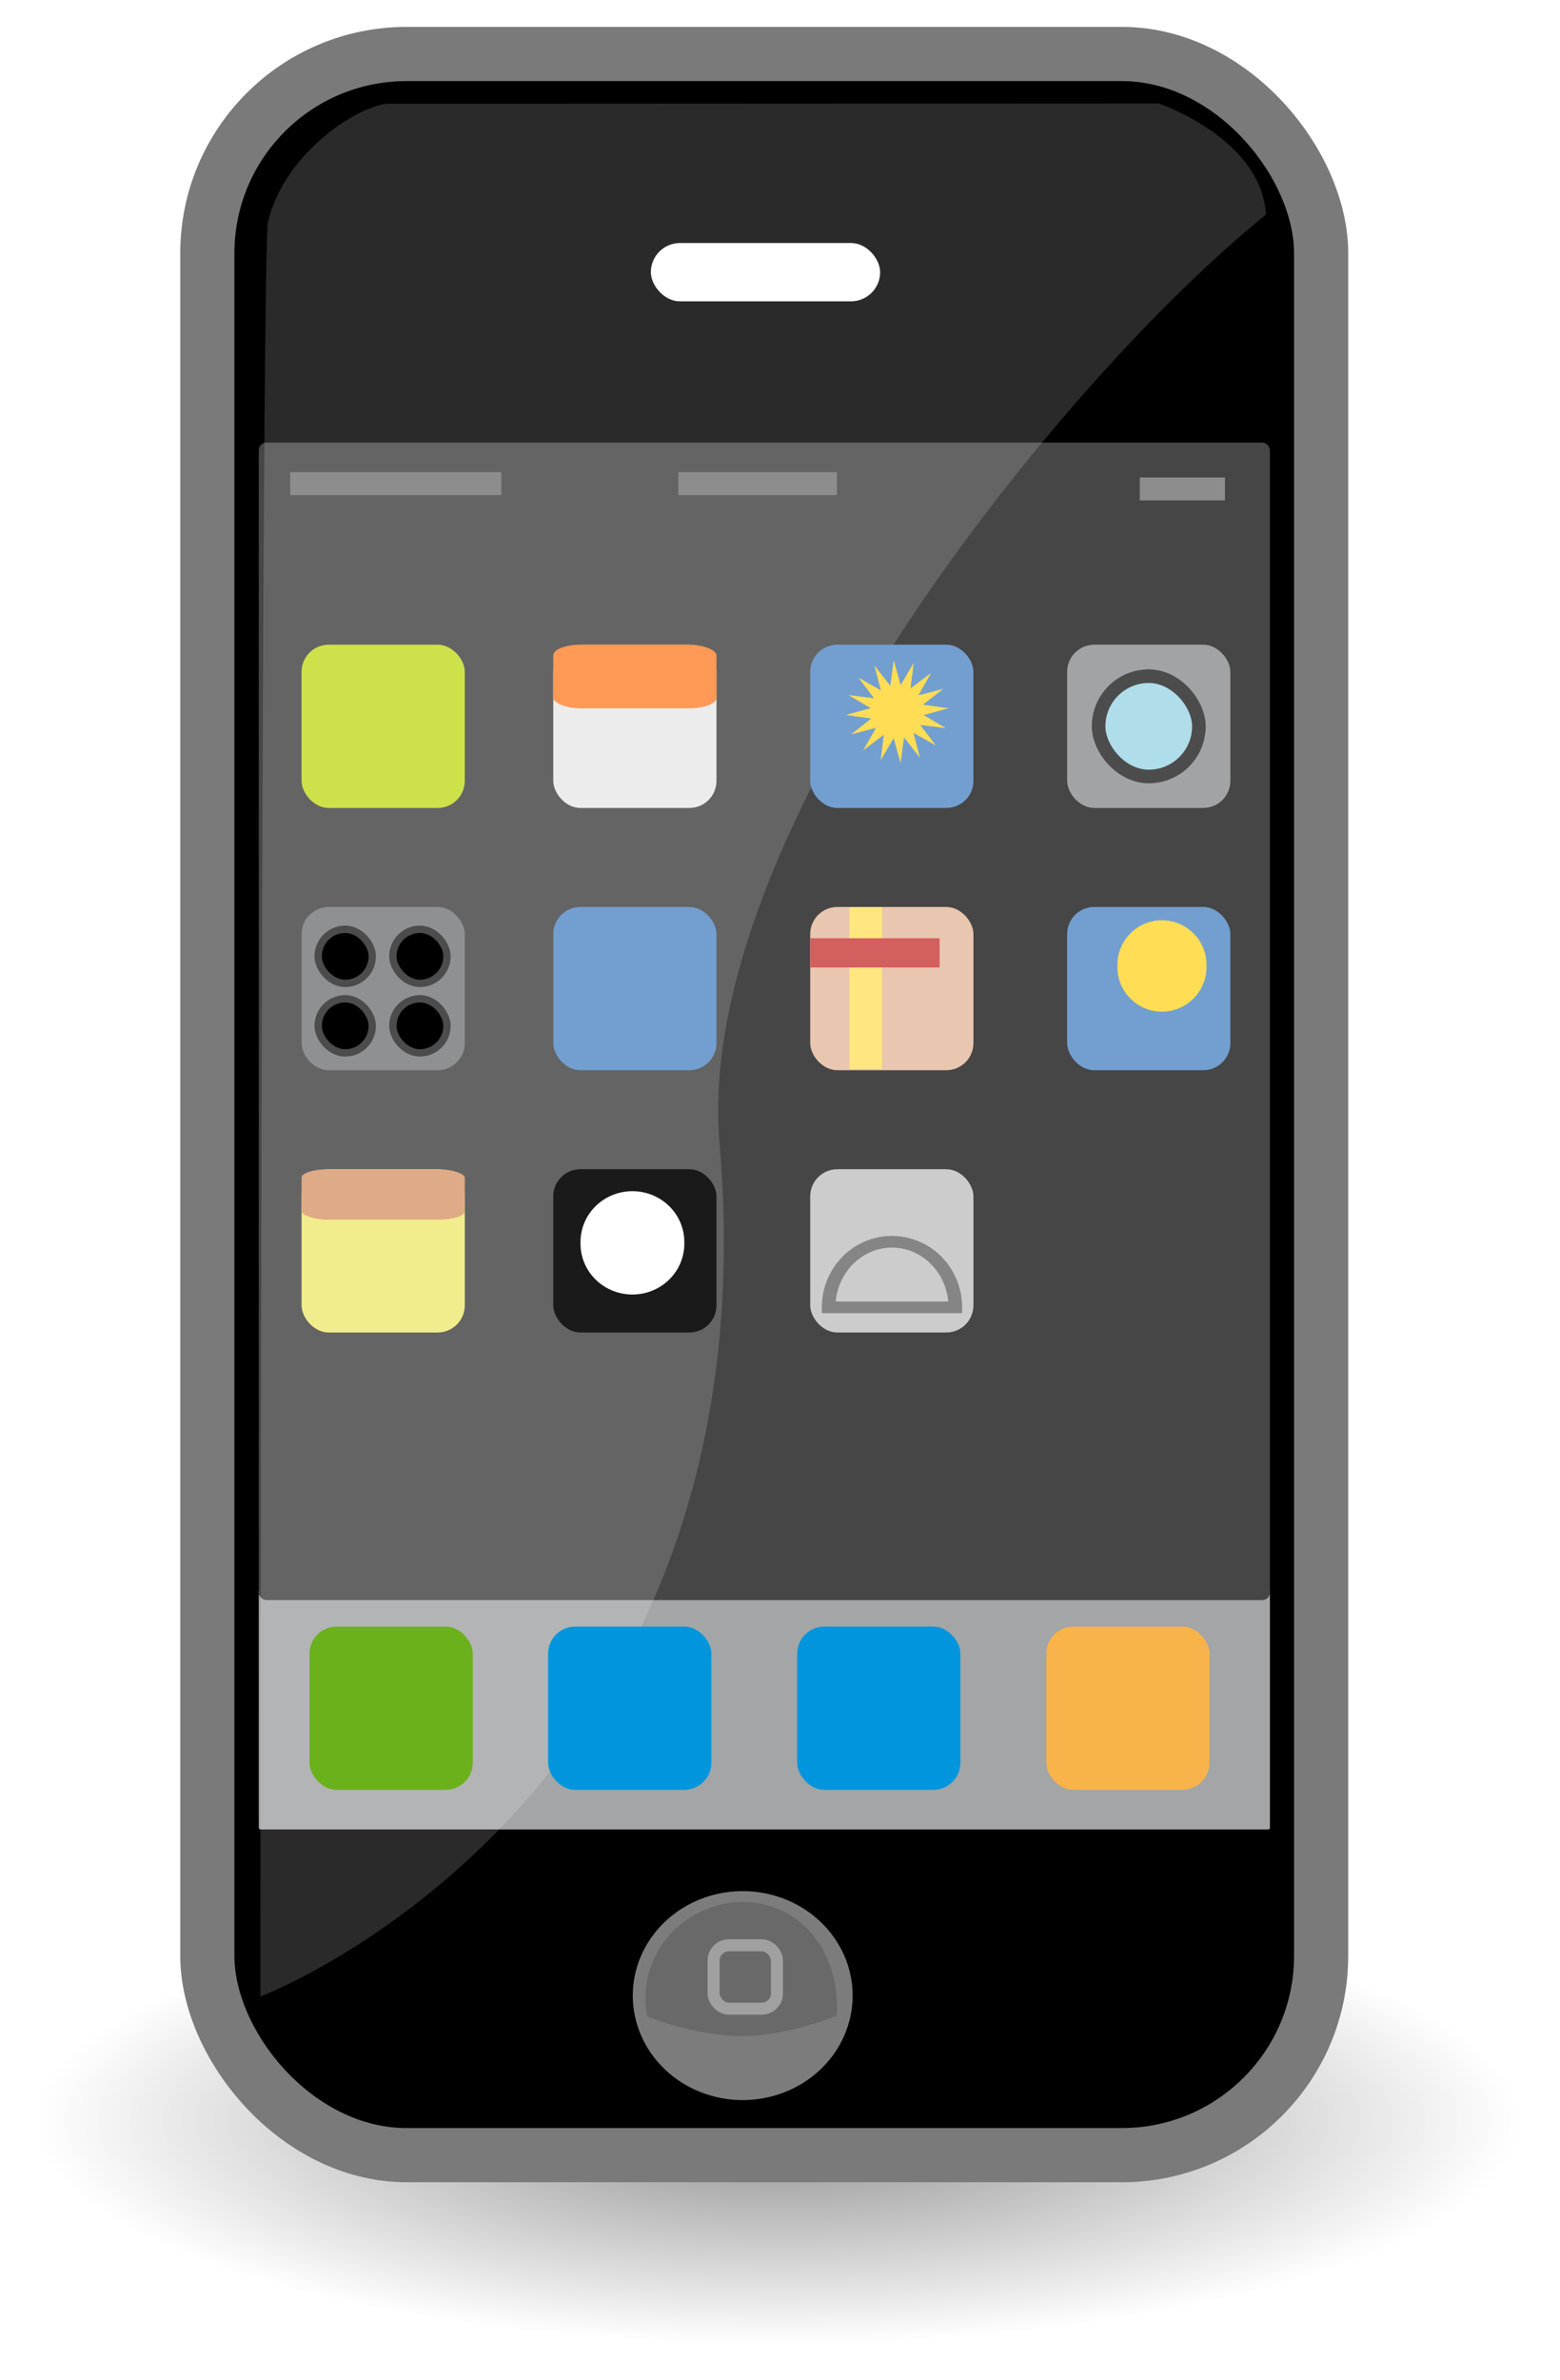
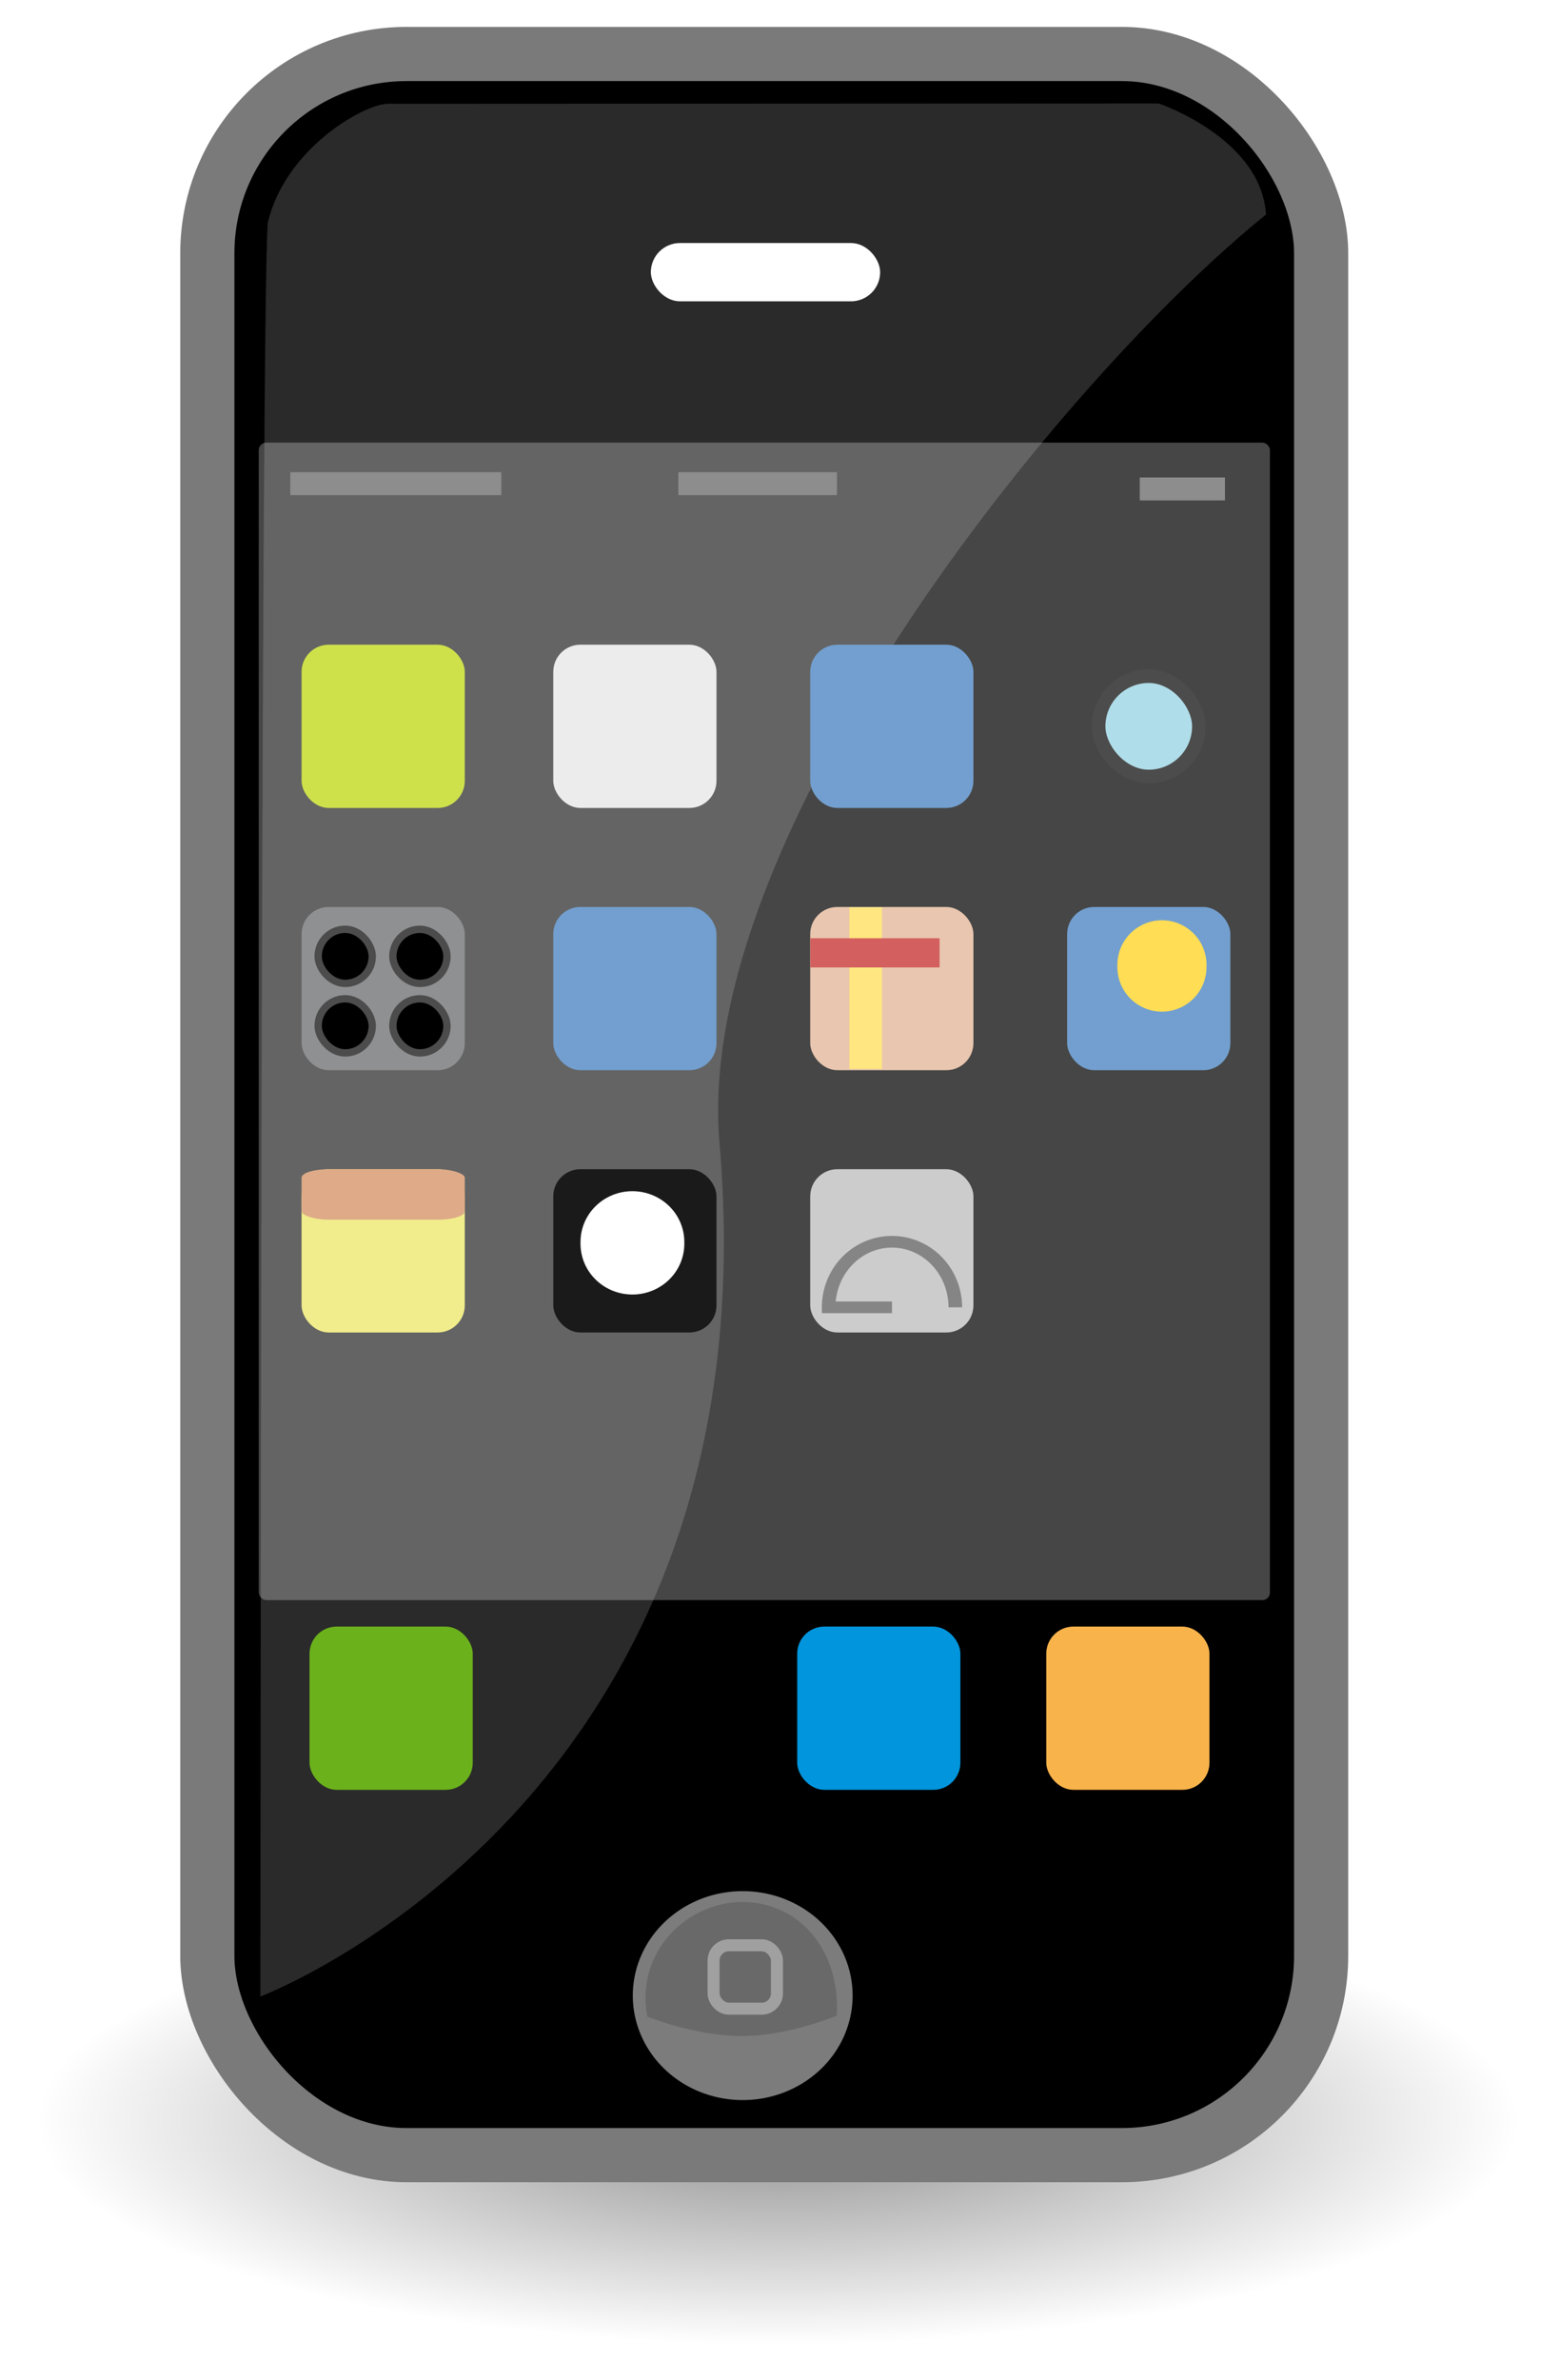
<svg xmlns="http://www.w3.org/2000/svg" xmlns:ns1="http://sodipodi.sourceforge.net/DTD/sodipodi-0.dtd" xmlns:ns2="http://www.inkscape.org/namespaces/inkscape" xmlns:xlink="http://www.w3.org/1999/xlink" dur="indefinite" width="122.97" height="187.56" id="svg7429" ns1:version="0.32" ns2:version="0.45" ns1:docbase="/home/rugby471/Desktop" ns1:docname="Multimedia-player-ipod-video-black.svg" ns2:output_extension="org.inkscape.output.svg.inkscape" version="1.0" ns1:modified="true">
  <defs id="defs7431">
    <linearGradient ns2:collect="always" id="linearGradient2924">
      <stop style="stop-color:#ffffff;stop-opacity:1;" offset="0" id="stop2926" />
      <stop style="stop-color:#ffffff;stop-opacity:0;" offset="1" id="stop2928" />
    </linearGradient>
    <radialGradient ns2:collect="always" xlink:href="#linearGradient2924" id="radialGradient4706" gradientUnits="userSpaceOnUse" gradientTransform="matrix(3.495,4.547273e-2,-1.300942e-2,1,-25.421,-0.464)" cx="10.269" cy="37.355" fx="10.269" fy="37.355" r="2.188" />
    <linearGradient ns2:collect="always" id="linearGradient5919">
      <stop style="stop-color:#000000;stop-opacity:1;" offset="0" id="stop5921" />
      <stop style="stop-color:#000000;stop-opacity:0;" offset="1" id="stop5923" />
    </linearGradient>
    <radialGradient ns2:collect="always" xlink:href="#linearGradient5919" id="radialGradient3668" gradientUnits="userSpaceOnUse" gradientTransform="matrix(1,0,0,0.202,0,36.038)" cx="30.428" cy="45.153" fx="30.428" fy="45.153" r="13.474" />
    <linearGradient id="linearGradient9203">
      <stop style="stop-color:#f9f9f9;stop-opacity:1;" offset="0" id="stop9205" />
      <stop style="stop-color:#f2f2f2;stop-opacity:1;" offset="1" id="stop9207" />
    </linearGradient>
    <linearGradient ns2:collect="always" xlink:href="#linearGradient9203" id="linearGradient3670" gradientUnits="userSpaceOnUse" gradientTransform="matrix(0.999,0,0,1,1.006,-1.007)" x1="23.505" y1="4.935" x2="28.012" y2="42.185" />
    <filter ns2:collect="always" id="filter12100">
      <feGaussianBlur ns2:collect="always" stdDeviation="0.071" id="feGaussianBlur12102" />
    </filter>
    <linearGradient y2="42.185" x2="28.012" y1="4.935" x1="23.505" gradientTransform="matrix(0.999,0,0,1,1.006,-1.007)" gradientUnits="userSpaceOnUse" id="linearGradient2509" xlink:href="#linearGradient9203" ns2:collect="always" />
    <linearGradient id="linearGradient2503">
      <stop id="stop2505" offset="0" style="stop-color:#f9f9f9;stop-opacity:1;" />
      <stop id="stop2507" offset="1" style="stop-color:#f2f2f2;stop-opacity:1;" />
    </linearGradient>
    <radialGradient r="13.474" fy="45.153" fx="30.428" cy="45.153" cx="30.428" gradientTransform="matrix(1,0,0,0.202,0,36.038)" gradientUnits="userSpaceOnUse" id="radialGradient2501" xlink:href="#linearGradient5919" ns2:collect="always" />
    <radialGradient r="2.188" fy="37.355" fx="10.269" cy="37.355" cx="10.269" gradientTransform="matrix(3.495,4.547273e-2,-1.300942e-2,1,-25.421,-0.464)" gradientUnits="userSpaceOnUse" id="radialGradient2493" xlink:href="#linearGradient2924" ns2:collect="always" />
    <radialGradient r="2.188" fy="37.355" fx="10.269" cy="37.355" cx="10.269" gradientTransform="matrix(3.495,4.547273e-2,-1.300942e-2,1,-25.421,-0.464)" gradientUnits="userSpaceOnUse" id="radialGradient4582" xlink:href="#linearGradient2924" ns2:collect="always" />
    <radialGradient ns2:collect="always" xlink:href="#linearGradient5919" id="radialGradient2806" gradientUnits="userSpaceOnUse" gradientTransform="matrix(1,0,0,0.202,0,36.038)" cx="30.428" cy="45.153" fx="30.428" fy="45.153" r="13.474" />
  </defs>
  <ns1:namedview id="base" pagecolor="#ffffff" bordercolor="#666666" borderopacity="1.0" ns2:pageopacity="0.0" ns2:pageshadow="2" ns2:zoom="1.4142136" ns2:cx="16.030783" ns2:cy="62.138719" ns2:current-layer="layer1" showgrid="false" ns2:grid-bbox="true" ns2:document-units="px" showguides="true" ns2:guide-bbox="true" ns2:showpageshadow="false" ns2:window-width="1024" ns2:window-height="712" ns2:window-x="0" ns2:window-y="0" width="122.97px" height="187.56px" />
  <g id="layer1" ns2:label="Layer 1" ns2:groupmode="layer" transform="translate(242.15,26.691)">
    <g id="g2764" transform="translate(2.828,2.121)">
      <path transform="matrix(4.341,0,0,6.468,-315.739,-153.76)" d="M 43.903 45.153 A 13.474 2.72 0 1 1  16.954,45.153 A 13.474 2.72 0 1 1  43.903 45.153 z" ns1:ry="2.7201946" ns1:rx="13.474453" ns1:cy="45.153286" ns1:cx="30.428225" id="path3817" style="opacity:0.45;fill:url(#radialGradient2806);fill-opacity:1;stroke:none;stroke-width:1.8;stroke-linecap:round;stroke-linejoin:round;stroke-miterlimit:4;stroke-dasharray:none;stroke-opacity:1;display:inline" ns1:type="arc" />
      <rect ry="15.705" y="-24.557" x="-228.635" height="165.579" width="87.798" id="rect3819" style="fill:#000000;fill-opacity:1;stroke:#7a7a7a;stroke-width:4.269;stroke-linecap:round;stroke-linejoin:round;stroke-miterlimit:4;stroke-dasharray:none;stroke-opacity:1;display:inline" />
-       <rect style="fill:#a3a5a6;fill-opacity:1;stroke:none;stroke-width:1.595;stroke-linecap:round;stroke-linejoin:round;stroke-miterlimit:4;stroke-dasharray:none;stroke-opacity:1;display:inline" id="use8124" width="79.707" height="18.923" x="-224.581" y="96.432" ry="0.123" />
      <rect ry="0.593" y="6.07" x="-224.581" height="91.213" width="79.707" id="rect3821" style="fill:#464646;fill-opacity:1;stroke:none;stroke-width:1.595;stroke-linecap:round;stroke-linejoin:round;stroke-miterlimit:4;stroke-dasharray:none;stroke-opacity:1;display:inline" />
      <path ns1:nodetypes="ccccscc" id="path3843" d="M -223.876,-11.225 C -222.535,-17.039 -216.395,-20.559 -214.457,-20.632 L -153.646,-20.66 C -153.646,-20.66 -145.579,-17.955 -145.181,-11.908 C -161.529,1.311 -190.325,37.134 -188.267,61.204 C -183.773,113.182 -224.453,128.521 -224.453,128.521 C -224.453,128.521 -224.408,-3.463 -223.876,-11.225 z " style="opacity:0.167;fill:#ffffff;fill-opacity:1;stroke:none;stroke-width:1;stroke-linecap:round;stroke-linejoin:round;stroke-miterlimit:4;stroke-opacity:1;display:inline" />
      <rect ry="2.238" rx="0" y="8.401" x="-222.096" height="1.808" width="16.637" id="rect3831" style="fill:#8d8d8d;fill-opacity:1;stroke:none;stroke-width:0.25;stroke-linecap:round;stroke-linejoin:round;stroke-miterlimit:4;stroke-dasharray:none;stroke-opacity:1;display:inline" />
      <rect rx="2.136" y="21.994" x="-221.205" height="12.865" width="12.865" id="rect3839" style="fill:#cee14b;fill-opacity:1;stroke:none;stroke-width:0.25;stroke-linecap:round;stroke-linejoin:round;stroke-miterlimit:4;stroke-dasharray:none;stroke-opacity:1;display:inline" ry="2.136" />
      <rect ry="2.297" y="-9.661" x="-193.673" height="4.595" width="18.073" id="rect8128" style="fill:#ffffff;fill-opacity:1;stroke:none;stroke-width:3.6;stroke-linecap:butt;stroke-miterlimit:4;stroke-dasharray:none;stroke-dashoffset:0;stroke-opacity:1" />
      <path transform="matrix(4.288,0,0,4.404,-109.332,-28.447)" d="M -15.96 35.626 A 2.02 1.869 0 1 1  -20.001,35.626 A 2.02 1.869 0 1 1  -15.96 35.626 z" ns1:ry="1.8687822" ns1:rx="2.0203052" ns1:cy="35.625633" ns1:cx="-17.980715" id="path8130" style="fill:#7c7c7d;fill-opacity:1;stroke:none;stroke-width:3.6;stroke-linecap:butt;stroke-miterlimit:4;stroke-dasharray:none;stroke-dashoffset:0;stroke-opacity:1" ns1:type="arc" />
      <path transform="matrix(4.288,0,0,4.288,-290.407,-30.6)" ns1:nodetypes="cccsc" id="use8132" d="M 25.978,37.461 C 25.978,37.461 25.079,37.835 24.244,37.835 C 23.363,37.835 22.493,37.478 22.493,37.478 C 22.271,36.29 23.221,35.371 24.244,35.371 C 25.267,35.371 26.046,36.239 25.978,37.461 z " style="opacity:0.543;fill:#3f3d3e;fill-opacity:1;stroke:none;stroke-width:3.6;stroke-linecap:butt;stroke-miterlimit:4;stroke-dashoffset:0;stroke-opacity:1;filter:url(#filter12100)" />
      <rect ry="1.203" y="124.484" x="-188.728" height="4.995" width="4.995" id="rect8137" style="fill:none;fill-opacity:1;stroke:#a0a0a0;stroke-width:0.946;stroke-linecap:butt;stroke-miterlimit:4;stroke-dasharray:none;stroke-dashoffset:0;stroke-opacity:1" />
      <rect style="fill:#8d8d8d;fill-opacity:1;stroke:none;stroke-width:0.25;stroke-linecap:round;stroke-linejoin:round;stroke-miterlimit:4;stroke-dasharray:none;stroke-opacity:1;display:inline" id="use14042" width="6.717" height="1.808" x="-155.135" y="8.815" rx="0" ry="2.238" />
      <rect style="fill:#8d8d8d;fill-opacity:1;stroke:none;stroke-width:0.25;stroke-linecap:round;stroke-linejoin:round;stroke-miterlimit:4;stroke-dasharray:none;stroke-opacity:1;display:inline" id="use14046" width="12.504" height="1.808" x="-191.508" y="8.401" rx="0" ry="2.238" />
      <rect ry="2.136" style="fill:#ececec;fill-opacity:1;stroke:none;stroke-width:0.25;stroke-linecap:round;stroke-linejoin:round;stroke-miterlimit:4;stroke-dasharray:none;stroke-opacity:1;display:inline" id="use14050" width="12.865" height="12.865" x="-201.365" y="21.994" rx="2.136" />
      <rect rx="2.136" y="21.994" x="-181.111" height="12.865" width="12.865" id="use14054" style="fill:#729fcf;fill-opacity:1;stroke:none;stroke-width:0.25;stroke-linecap:round;stroke-linejoin:round;stroke-miterlimit:4;stroke-dasharray:none;stroke-opacity:1;display:inline" ry="2.136" />
-       <rect ry="2.136" style="fill:#a1a3a4;fill-opacity:1;stroke:none;stroke-width:0.25;stroke-linecap:round;stroke-linejoin:round;stroke-miterlimit:4;stroke-dasharray:none;stroke-opacity:1;display:inline" id="use14058" width="12.865" height="12.865" x="-160.858" y="21.994" rx="2.136" />
      <rect ry="2.136" style="fill:#8f9092;fill-opacity:1;stroke:none;stroke-width:0.25;stroke-linecap:round;stroke-linejoin:round;stroke-miterlimit:4;stroke-dasharray:none;stroke-opacity:1;display:inline" id="use14062" width="12.865" height="12.865" x="-221.205" y="42.661" rx="2.136" />
      <rect rx="2.136" y="42.661" x="-201.365" height="12.865" width="12.865" id="use14064" style="fill:#729fcf;fill-opacity:1;stroke:none;stroke-width:0.25;stroke-linecap:round;stroke-linejoin:round;stroke-miterlimit:4;stroke-dasharray:none;stroke-opacity:1;display:inline" ry="2.136" />
      <rect ry="2.136" style="fill:#e9c6af;fill-opacity:1;stroke:none;stroke-width:0.25;stroke-linecap:round;stroke-linejoin:round;stroke-miterlimit:4;stroke-dasharray:none;stroke-opacity:1;display:inline" id="use14066" width="12.865" height="12.865" x="-181.111" y="42.661" rx="2.136" />
      <rect rx="2.136" y="42.661" x="-160.858" height="12.865" width="12.865" id="use14068" style="fill:#729fcf;fill-opacity:1;stroke:none;stroke-width:0.25;stroke-linecap:round;stroke-linejoin:round;stroke-miterlimit:4;stroke-dasharray:none;stroke-opacity:1;display:inline" ry="2.136" />
      <rect rx="2.136" y="63.328" x="-221.205" height="12.865" width="12.865" id="use14078" style="fill:#f1ed8c;fill-opacity:1;stroke:none;stroke-width:0.25;stroke-linecap:round;stroke-linejoin:round;stroke-miterlimit:4;stroke-dasharray:none;stroke-opacity:1;display:inline" ry="2.136" />
      <rect ry="2.136" style="fill:#1a1a1a;fill-opacity:1;stroke:none;stroke-width:0.25;stroke-linecap:round;stroke-linejoin:round;stroke-miterlimit:4;stroke-dasharray:none;stroke-opacity:1;display:inline" id="use14080" width="12.865" height="12.865" x="-201.365" y="63.328" rx="2.136" />
      <rect rx="2.136" y="63.328" x="-181.111" height="12.865" width="12.865" id="use14082" style="fill:#cccccc;fill-opacity:1;stroke:none;stroke-width:0.25;stroke-linecap:round;stroke-linejoin:round;stroke-miterlimit:4;stroke-dasharray:none;stroke-opacity:1;display:inline" ry="2.136" />
-       <rect rx="2.136" y="21.994" x="-201.365" height="5.012" width="12.865" id="use14094" style="fill:#ff9955;fill-opacity:1;stroke:none;stroke-width:0.25;stroke-linecap:round;stroke-linejoin:round;stroke-miterlimit:4;stroke-dasharray:none;stroke-opacity:1;display:inline" ry="0.832" />
      <rect rx="3.953" y="24.474" x="-158.378" height="7.905" width="7.905" id="use14098" style="fill:#afdde9;fill-opacity:1;stroke:#4c4c4c;stroke-width:1.072;stroke-linecap:round;stroke-linejoin:round;stroke-miterlimit:4;stroke-dasharray:none;stroke-opacity:1;display:inline" ry="3.953" />
      <rect rx="2.133" y="44.419" x="-219.899" height="4.265" width="4.265" id="rect15075" style="fill:#000000;fill-opacity:1;stroke:#4c4c4c;stroke-width:0.578;stroke-linecap:round;stroke-linejoin:round;stroke-miterlimit:4;stroke-dasharray:none;stroke-opacity:1;display:inline" ry="2.133" />
      <rect ry="2.133" style="fill:#000000;fill-opacity:1;stroke:#4c4c4c;stroke-width:0.578;stroke-linecap:round;stroke-linejoin:round;stroke-miterlimit:4;stroke-dasharray:none;stroke-opacity:1;display:inline" id="use15077" width="4.265" height="4.265" x="-214.009" y="44.419" rx="2.133" />
      <rect ry="2.133" style="fill:#000000;fill-opacity:1;stroke:#4c4c4c;stroke-width:0.578;stroke-linecap:round;stroke-linejoin:round;stroke-miterlimit:4;stroke-dasharray:none;stroke-opacity:1;display:inline" id="use15083" width="4.265" height="4.265" x="-219.899" y="49.896" rx="2.133" />
      <rect rx="2.133" y="49.896" x="-214.009" height="4.265" width="4.265" id="use15085" style="fill:#000000;fill-opacity:1;stroke:#4c4c4c;stroke-width:0.578;stroke-linecap:round;stroke-linejoin:round;stroke-miterlimit:4;stroke-dasharray:none;stroke-opacity:1;display:inline" ry="2.133" />
      <path ns1:nodetypes="cc" id="path15091" d="M -176.738,42.683 L -176.738,55.425" style="fill:none;fill-rule:evenodd;stroke:#ffe680;stroke-width:2.573;stroke-linecap:butt;stroke-linejoin:miter;stroke-miterlimit:4;stroke-dasharray:none;stroke-opacity:1" />
      <path style="fill:none;fill-rule:evenodd;stroke:#d35f5f;stroke-width:2.301;stroke-linecap:butt;stroke-linejoin:miter;stroke-miterlimit:4;stroke-dasharray:none;stroke-opacity:1" d="M -170.913,46.277 L -181.102,46.277" id="use16062" ns1:nodetypes="cc" />
-       <path transform="matrix(0.561,0,0,0.561,-172.96,19.912)" d="M 0.94,14.987 L 3.118,17.871 L -0.027,16.089 L 0.882,19.587 L -1.341,16.737 L -1.841,20.317 L -2.804,16.833 L -4.635,19.949 L -4.191,16.362 L -7.076,18.54 L -5.293,15.395 L -8.792,16.303 L -5.942,14.081 L -9.522,13.581 L -6.037,12.618 L -9.154,10.786 L -5.566,11.23 L -7.744,8.345 L -4.6,10.128 L -5.508,6.63 L -3.285,9.48 L -2.786,5.9 L -1.823,9.384 L 0.009,6.268 L -0.435,9.855 L 2.45,7.677 L 0.667,10.822 L 4.166,9.913 L 1.315,12.136 L 4.895,12.636 L 1.411,13.599 L 4.527,15.43 L 0.94,14.987 z " ns2:randomized="0" ns2:rounded="0" ns2:flatsided="false" ns1:arg2="0.71994832" ns1:arg1="0.52359878" ns1:r2="7.2237735" ns1:r1="3.7563622" ns1:cy="13.108434" ns1:cx="-2.3132529" ns1:sides="16" id="path17037" style="fill:#ffdd55;fill-opacity:1;stroke:none;stroke-width:0.6;stroke-linecap:butt;stroke-miterlimit:4;stroke-dasharray:none;stroke-dashoffset:0;stroke-opacity:1" ns1:type="star" />
      <path transform="matrix(2.144,0,0,2.144,-162.685,0.608)" d="M 5.976 21.783 A 1.639 1.639 0 1 1  2.699,21.783 A 1.639 1.639 0 1 1  5.976 21.783 z" ns1:ry="1.6385542" ns1:rx="1.6385542" ns1:cy="21.783133" ns1:cx="4.3373494" id="path18977" style="fill:#ffdd55;fill-opacity:1;stroke:none;stroke-width:0.6;stroke-linecap:butt;stroke-miterlimit:4;stroke-dasharray:none;stroke-dashoffset:0;stroke-opacity:1" ns1:type="arc" />
      <rect ry="0.66" style="fill:#deaa87;fill-opacity:1;stroke:none;stroke-width:0.25;stroke-linecap:round;stroke-linejoin:round;stroke-miterlimit:4;stroke-dasharray:none;stroke-opacity:1;display:inline" id="use18979" width="12.865" height="3.978" x="-221.205" y="63.328" rx="2.136" />
      <path transform="matrix(1.364,0,0,1.364,-200.147,19.927)" d="M 6.679 36.073 A 2.999 2.931 0 1 1  0.682,36.073 A 2.999 2.931 0 1 1  6.679 36.073 z" ns1:ry="2.9306595" ns1:rx="2.9988143" ns1:cy="36.072899" ns1:cx="3.6803629" id="path18983" style="fill:#ffffff;fill-opacity:1;stroke:none;stroke-width:0.6;stroke-linecap:butt;stroke-miterlimit:4;stroke-dasharray:none;stroke-dashoffset:0;stroke-opacity:1" ns1:type="arc" />
-       <path ns1:end="3.1415927" ns1:start="0" transform="matrix(2.526,0,0,-2.166,-173.46,173.603)" d="M 1.499,45.887 A 1.976,2.385 0 1 1 -2.454,45.887 L -0.477,45.887 z" ns1:ry="2.3854206" ns1:rx="1.9764912" ns1:cy="45.887199" ns1:cx="-0.4770841" id="path18985" style="fill:none;fill-opacity:1;stroke:#858585;stroke-width:0.424;stroke-linecap:butt;stroke-miterlimit:4;stroke-dasharray:none;stroke-dashoffset:0;stroke-opacity:1" ns1:type="arc" />
+       <path ns1:end="3.1415927" ns1:start="0" transform="matrix(2.526,0,0,-2.166,-173.46,173.603)" d="M 1.499,45.887 A 1.976,2.385 0 1 1 -2.454,45.887 L -0.477,45.887 " ns1:ry="2.3854206" ns1:rx="1.9764912" ns1:cy="45.887199" ns1:cx="-0.4770841" id="path18985" style="fill:none;fill-opacity:1;stroke:#858585;stroke-width:0.424;stroke-linecap:butt;stroke-miterlimit:4;stroke-dasharray:none;stroke-dashoffset:0;stroke-opacity:1" ns1:type="arc" />
      <rect rx="2.136" y="99.37" x="-220.578" height="12.865" width="12.865" id="rect18987" style="fill:#6bb11b;fill-opacity:1;stroke:none;stroke-width:0.25;stroke-linecap:round;stroke-linejoin:round;stroke-miterlimit:4;stroke-dasharray:none;stroke-opacity:1;display:inline" ry="2.136" />
-       <rect ry="2.136" style="fill:#0095dc;fill-opacity:1;stroke:none;stroke-width:0.25;stroke-linecap:round;stroke-linejoin:round;stroke-miterlimit:4;stroke-dasharray:none;stroke-opacity:1;display:inline" id="use18989" width="12.865" height="12.865" x="-201.771" y="99.37" rx="2.136" />
      <rect ry="2.136" style="fill:#0095dc;fill-opacity:1;stroke:none;stroke-width:0.25;stroke-linecap:round;stroke-linejoin:round;stroke-miterlimit:4;stroke-dasharray:none;stroke-opacity:1;display:inline" id="use18991" width="12.865" height="12.865" x="-182.138" y="99.37" rx="2.136" />
      <rect ry="2.136" style="fill:#f8b34a;fill-opacity:1;stroke:none;stroke-width:0.25;stroke-linecap:round;stroke-linejoin:round;stroke-miterlimit:4;stroke-dasharray:none;stroke-opacity:1;display:inline" id="use18993" width="12.865" height="12.865" x="-162.504" y="99.37" rx="2.136" />
    </g>
  </g>
</svg>